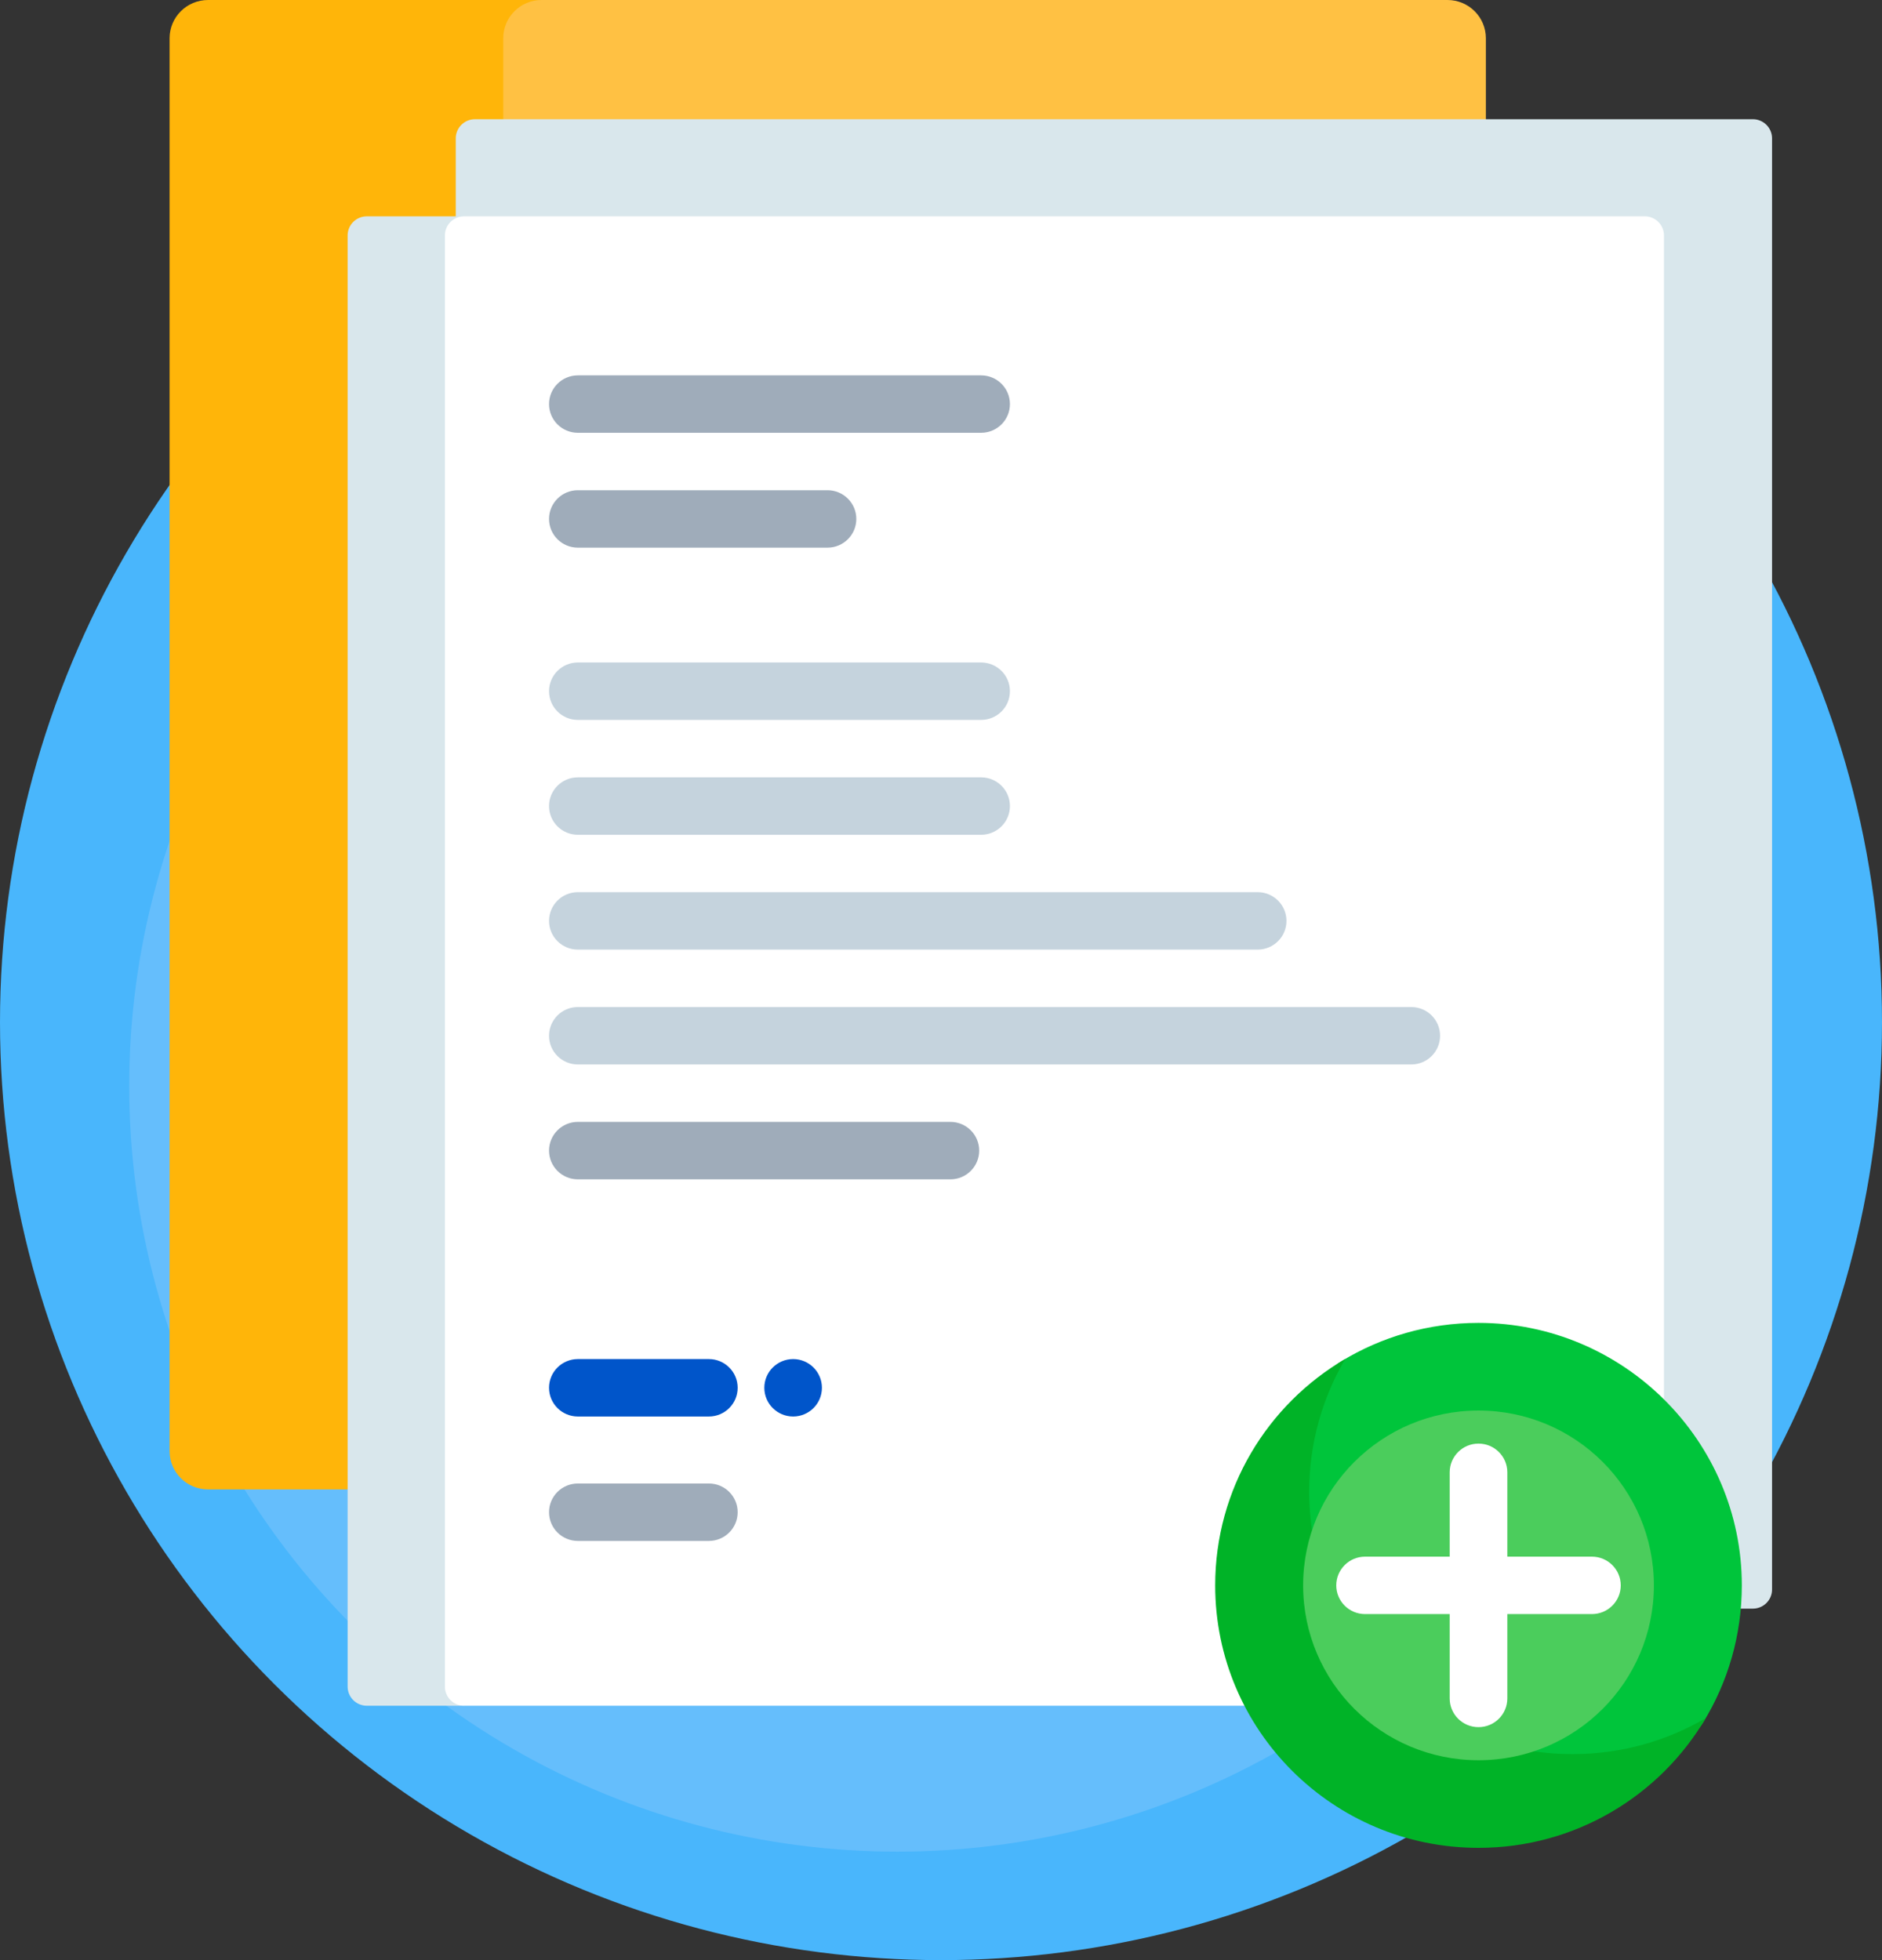
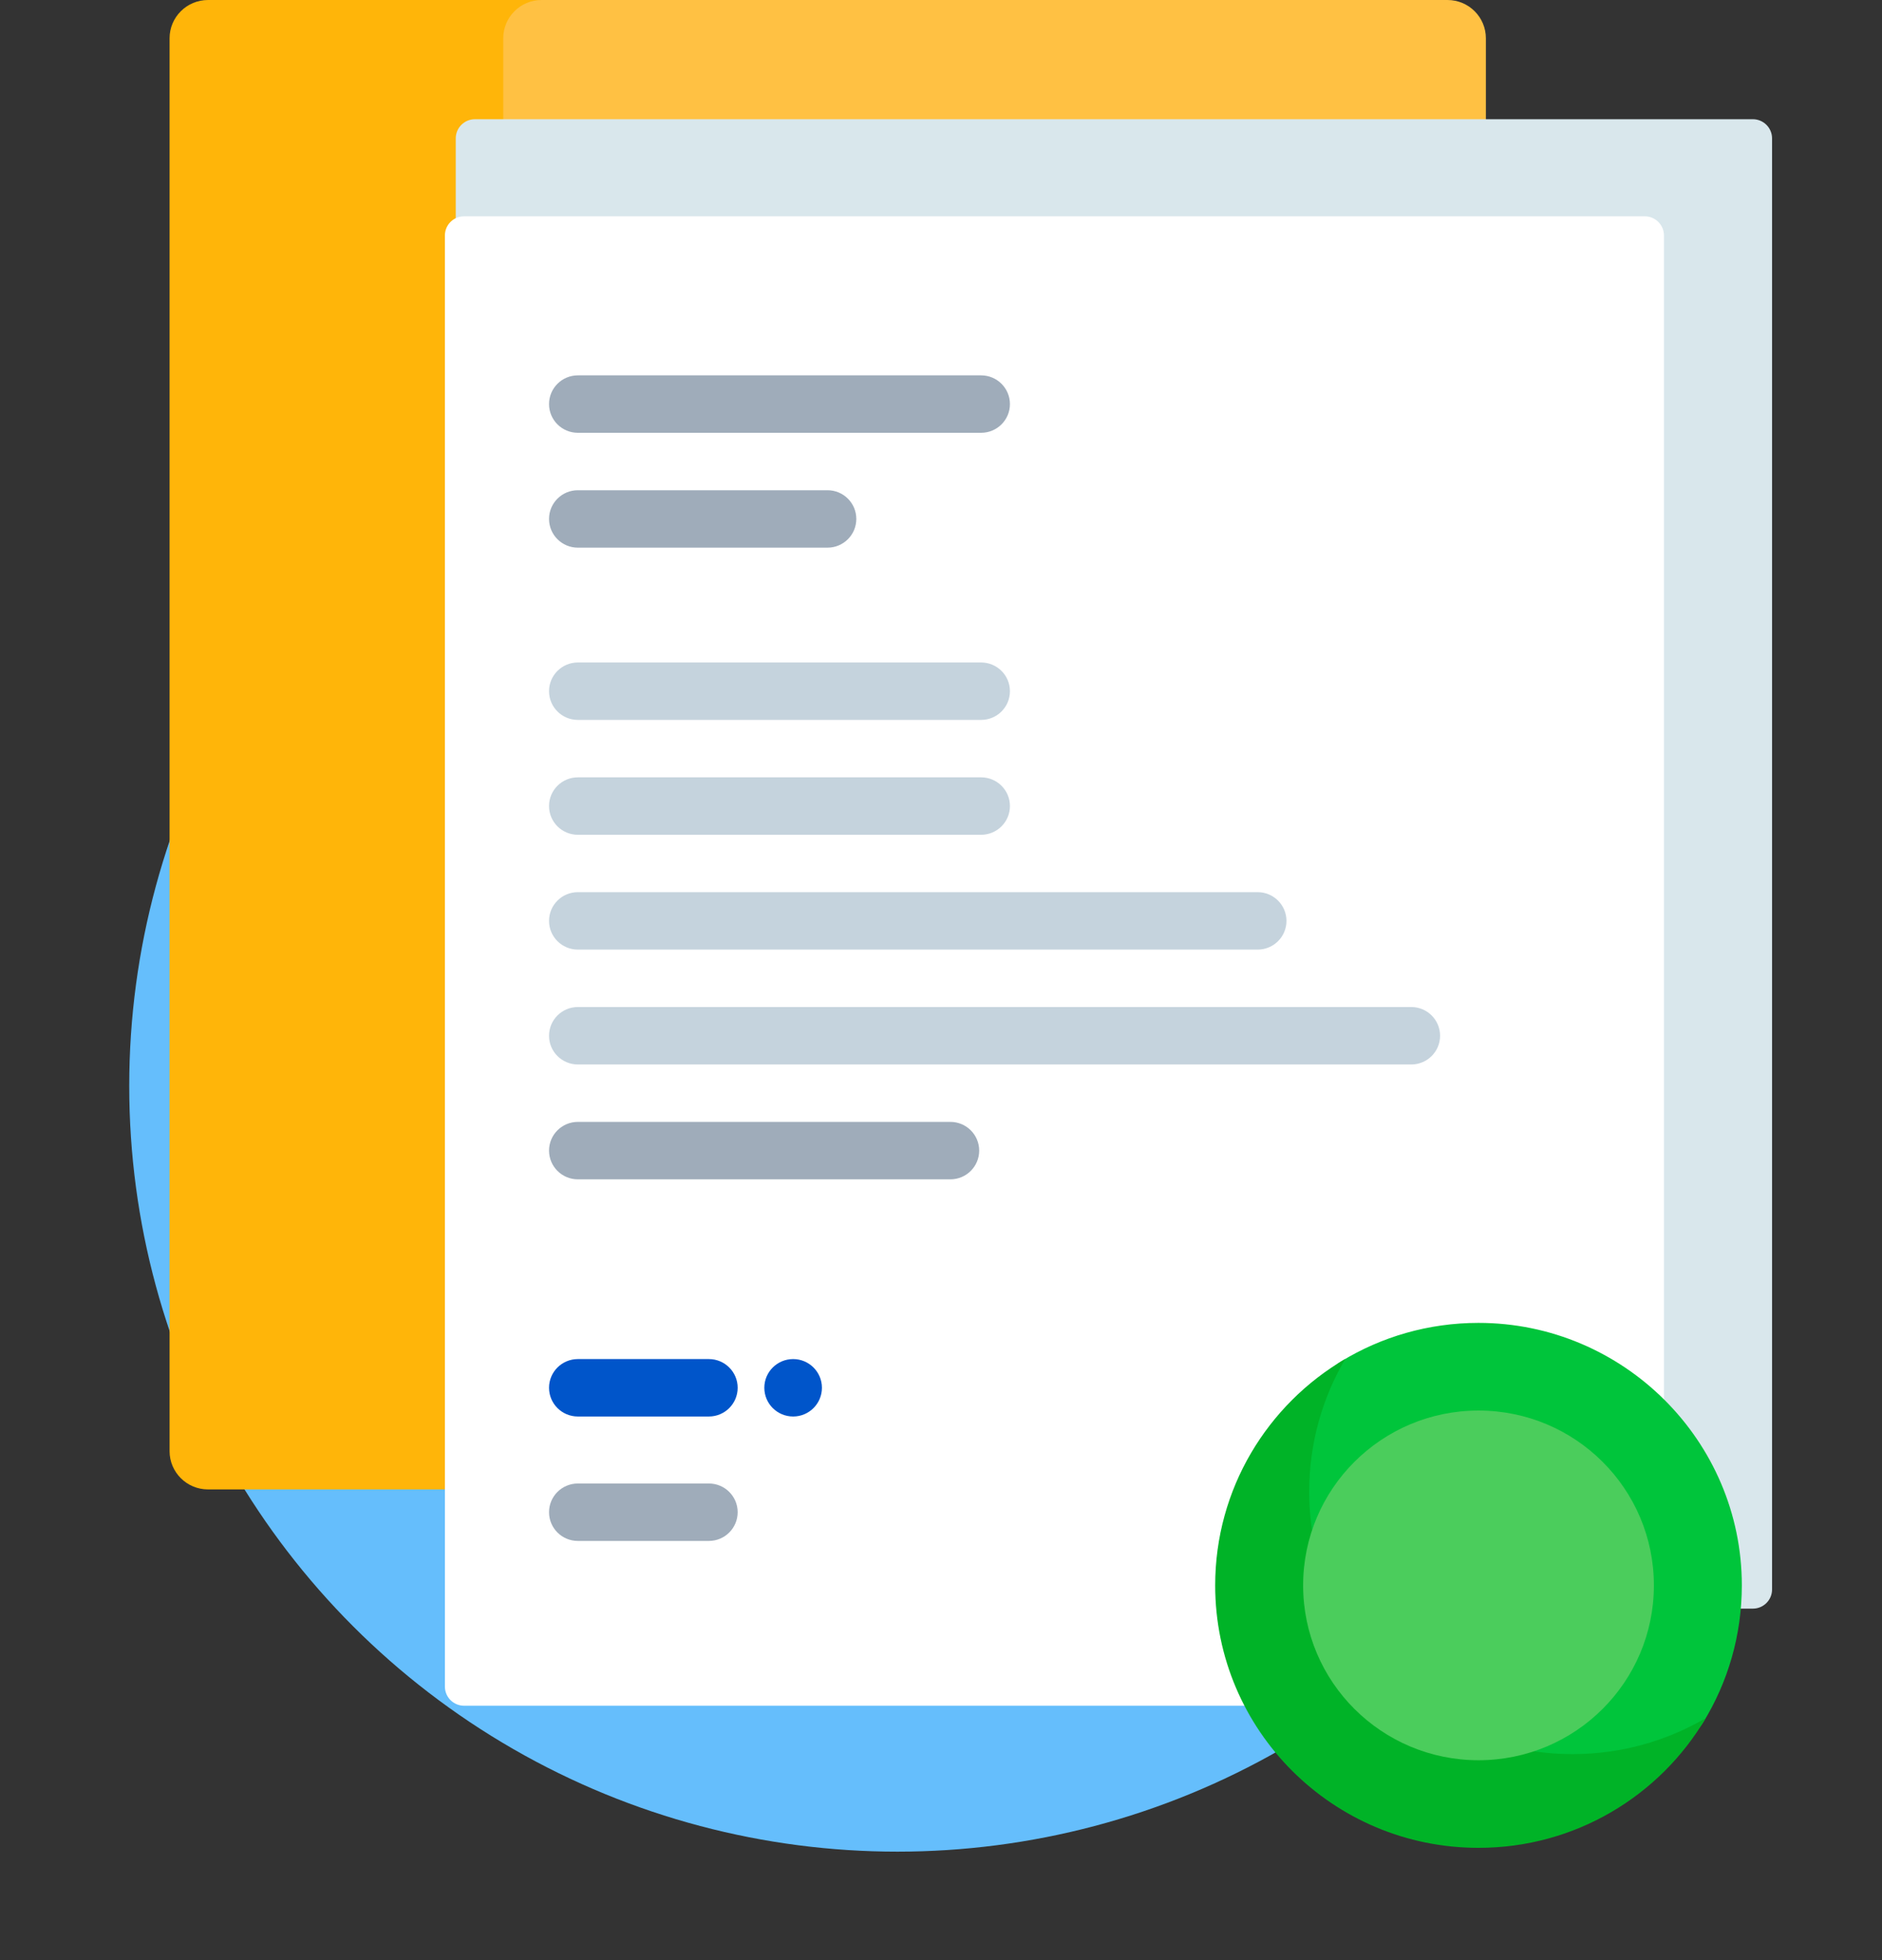
<svg xmlns="http://www.w3.org/2000/svg" width="48px" height="50px" viewBox="0 0 48 50" version="1.1">
  <rect x="0" y="0" width="48" height="50" fill="#333333" stroke="none" />
  <title>contract@1x</title>
  <g id="页面-1" stroke="none" stroke-width="1" fill="none" fill-rule="evenodd">
    <g id="首页" transform="translate(-1044, -3469)" fill-rule="nonzero">
      <g id="编组-21" transform="translate(0, 3152)">
        <g id="编组-23" transform="translate(120, 279)">
          <g id="编组-20" transform="translate(870, 0)">
            <g id="contract" transform="translate(54, 38)">
-               <ellipse id="椭圆形" fill="#49B6FC" cx="24" cy="26.074" rx="24" ry="23.926" />
              <ellipse id="椭圆形" fill="#65BEFC" cx="22.888" cy="27.702" rx="19.592" ry="19.531" />
              <path d="M13.747,37.993 L5.305,37.993 C4.764,37.993 4.325,37.556 4.325,37.016 L4.325,0.977 C4.325,0.437 4.764,0 5.305,0 L13.747,0 C14.289,0 14.727,0.437 14.727,0.977 L14.727,37.016 C14.727,37.556 14.289,37.993 13.747,37.993 Z" id="路径" fill="#FFB509" />
              <path d="M36.918,37.993 L13.814,37.993 C13.273,37.993 12.835,37.556 12.835,37.016 L12.835,0.977 C12.835,0.437 13.273,0 13.814,0 L36.918,0 C37.459,0 37.897,0.437 37.897,0.977 L37.897,37.016 C37.897,37.556 37.459,37.993 36.918,37.993 Z" id="路径" fill="#FFC143" />
              <path d="M44.706,41.034 L12.114,41.034 C11.843,41.034 11.624,40.815 11.624,40.546 L11.624,3.529 C11.624,3.26 11.843,3.041 12.114,3.041 L44.706,3.041 C44.976,3.041 45.196,3.26 45.196,3.529 L45.196,40.546 C45.196,40.815 44.977,41.034 44.706,41.034 Z" id="路径" fill="#D9E7EC" />
-               <path d="M11.794,43.511 L9.356,43.511 C9.086,43.511 8.866,43.292 8.866,43.022 L8.866,6.006 C8.866,5.736 9.086,5.518 9.356,5.518 L11.794,5.518 C12.064,5.518 12.283,5.736 12.283,6.006 L12.283,43.022 C12.283,43.292 12.064,43.511 11.794,43.511 Z" id="路径" fill="#D9E7EC" />
              <path d="M41.949,43.511 L11.837,43.511 C11.566,43.511 11.347,43.292 11.347,43.022 L11.347,6.006 C11.347,5.736 11.566,5.518 11.837,5.518 L41.949,5.518 C42.219,5.518 42.439,5.736 42.439,6.006 L42.439,43.022 C42.439,43.292 42.219,43.511 41.949,43.511 Z" id="路径" fill="#FFFFFF" />
              <path d="M25.023,11.04 L14.738,11.04 C14.332,11.04 14.003,10.712 14.003,10.308 C14.003,9.903 14.332,9.575 14.738,9.575 L25.023,9.575 C25.429,9.575 25.758,9.903 25.758,10.308 C25.758,10.712 25.429,11.04 25.023,11.04 Z" id="路径" fill="#9FACBA" />
              <path d="M21.105,13.97 L14.738,13.97 C14.332,13.97 14.003,13.642 14.003,13.237 C14.003,12.833 14.332,12.505 14.738,12.505 L21.105,12.505 C21.511,12.505 21.84,12.833 21.84,13.237 C21.84,13.642 21.511,13.97 21.105,13.97 Z" id="路径" fill="#9FACBA" />
              <g id="编组" transform="translate(14.003, 16.899)" fill="#C5D3DD">
                <path d="M11.02,1.465 L0.735,1.465 C0.329,1.465 0,1.137 0,0.732 C0,0.328 0.329,0 0.735,0 L11.02,0 C11.426,0 11.755,0.328 11.755,0.732 C11.755,1.137 11.426,1.465 11.02,1.465 Z" id="路径" />
                <path d="M11.02,4.395 L0.735,4.395 C0.329,4.395 0,4.067 0,3.662 C0,3.258 0.329,2.93 0.735,2.93 L11.02,2.93 C11.426,2.93 11.755,3.258 11.755,3.662 C11.755,4.067 11.426,4.395 11.02,4.395 Z" id="路径" />
                <path d="M18.073,7.324 L0.735,7.324 C0.329,7.324 0,6.996 0,6.592 C0,6.187 0.329,5.859 0.735,5.859 L18.073,5.859 C18.479,5.859 18.808,6.187 18.808,6.592 C18.808,6.996 18.479,7.324 18.073,7.324 Z" id="路径" />
              </g>
              <path d="M24.24,30.083 L14.738,30.083 C14.332,30.083 14.003,29.755 14.003,29.35 C14.003,28.946 14.332,28.618 14.738,28.618 L24.24,28.618 C24.645,28.618 24.974,28.946 24.974,29.35 C24.974,29.755 24.645,30.083 24.24,30.083 L24.24,30.083 Z" id="路径" fill="#9FACBA" />
              <path d="M18.08,39.307 L14.738,39.307 C14.332,39.307 14.003,38.979 14.003,38.574 C14.003,38.17 14.332,37.842 14.738,37.842 L18.08,37.842 C18.485,37.842 18.814,38.17 18.814,38.574 C18.814,38.979 18.485,39.307 18.08,39.307 Z" id="路径" fill="#9FACBA" />
              <path d="M18.08,36.133 L14.738,36.133 C14.332,36.133 14.003,35.805 14.003,35.4 C14.003,34.996 14.332,34.668 14.738,34.668 L18.08,34.668 C18.485,34.668 18.814,34.996 18.814,35.4 C18.814,35.805 18.485,36.133 18.08,36.133 Z" id="路径" fill="#0055CA" />
              <path d="M20.229,36.133 C19.823,36.133 19.494,35.805 19.494,35.4 C19.494,34.996 19.823,34.668 20.229,34.668 C20.634,34.668 20.963,34.996 20.963,35.4 C20.963,35.805 20.634,36.133 20.229,36.133 Z" id="路径" fill="#0055CA" />
              <path d="M35.995,27.153 L14.738,27.153 C14.332,27.153 14.003,26.825 14.003,26.421 C14.003,26.016 14.332,25.688 14.738,25.688 L35.995,25.688 C36.4,25.688 36.729,26.016 36.729,26.421 C36.729,26.825 36.4,27.153 35.995,27.153 Z" id="路径" fill="#C5D3DD" />
              <path d="M44.425,40.441 C44.425,41.72 44.066,42.915 43.442,43.932 C43.35,44.08 43.225,44.205 43.076,44.296 C42.057,44.918 40.858,45.276 39.575,45.276 C35.878,45.276 32.858,42.266 32.858,38.581 C32.858,37.302 33.218,36.107 33.841,35.091 C33.933,34.942 34.059,34.816 34.209,34.725 C35.228,34.103 36.427,33.745 37.709,33.745 C41.406,33.745 44.425,36.755 44.425,40.441 Z" id="路径" fill="#00C53B" />
              <path d="M43.504,43.827 C42.338,45.807 40.179,47.136 37.709,47.136 C34,47.136 30.993,44.139 30.993,40.441 C30.993,37.978 32.326,35.826 34.312,34.663 C33.727,35.657 33.391,36.814 33.391,38.049 C33.391,41.747 36.398,44.745 40.108,44.745 C41.347,44.745 42.508,44.41 43.504,43.827 L43.504,43.827 Z" id="路径" fill="#00B327" />
              <ellipse id="椭圆形" fill="#4BCD5C" cx="37.709" cy="40.441" rx="4.473" ry="4.46" />
-               <path d="M40.602,39.708 L38.444,39.708 L38.444,37.557 C38.444,37.152 38.115,36.824 37.709,36.824 C37.303,36.824 36.974,37.152 36.974,37.557 L36.974,39.708 L34.816,39.708 C34.41,39.708 34.081,40.036 34.081,40.441 C34.081,40.845 34.41,41.173 34.816,41.173 L36.974,41.173 L36.974,43.325 C36.974,43.729 37.303,44.057 37.709,44.057 C38.115,44.057 38.444,43.729 38.444,43.325 L38.444,41.173 L40.602,41.173 C41.008,41.173 41.337,40.845 41.337,40.441 C41.337,40.036 41.008,39.708 40.602,39.708 Z" id="路径" fill="#FFFFFF" />
            </g>
          </g>
        </g>
      </g>
    </g>
  </g>
</svg>